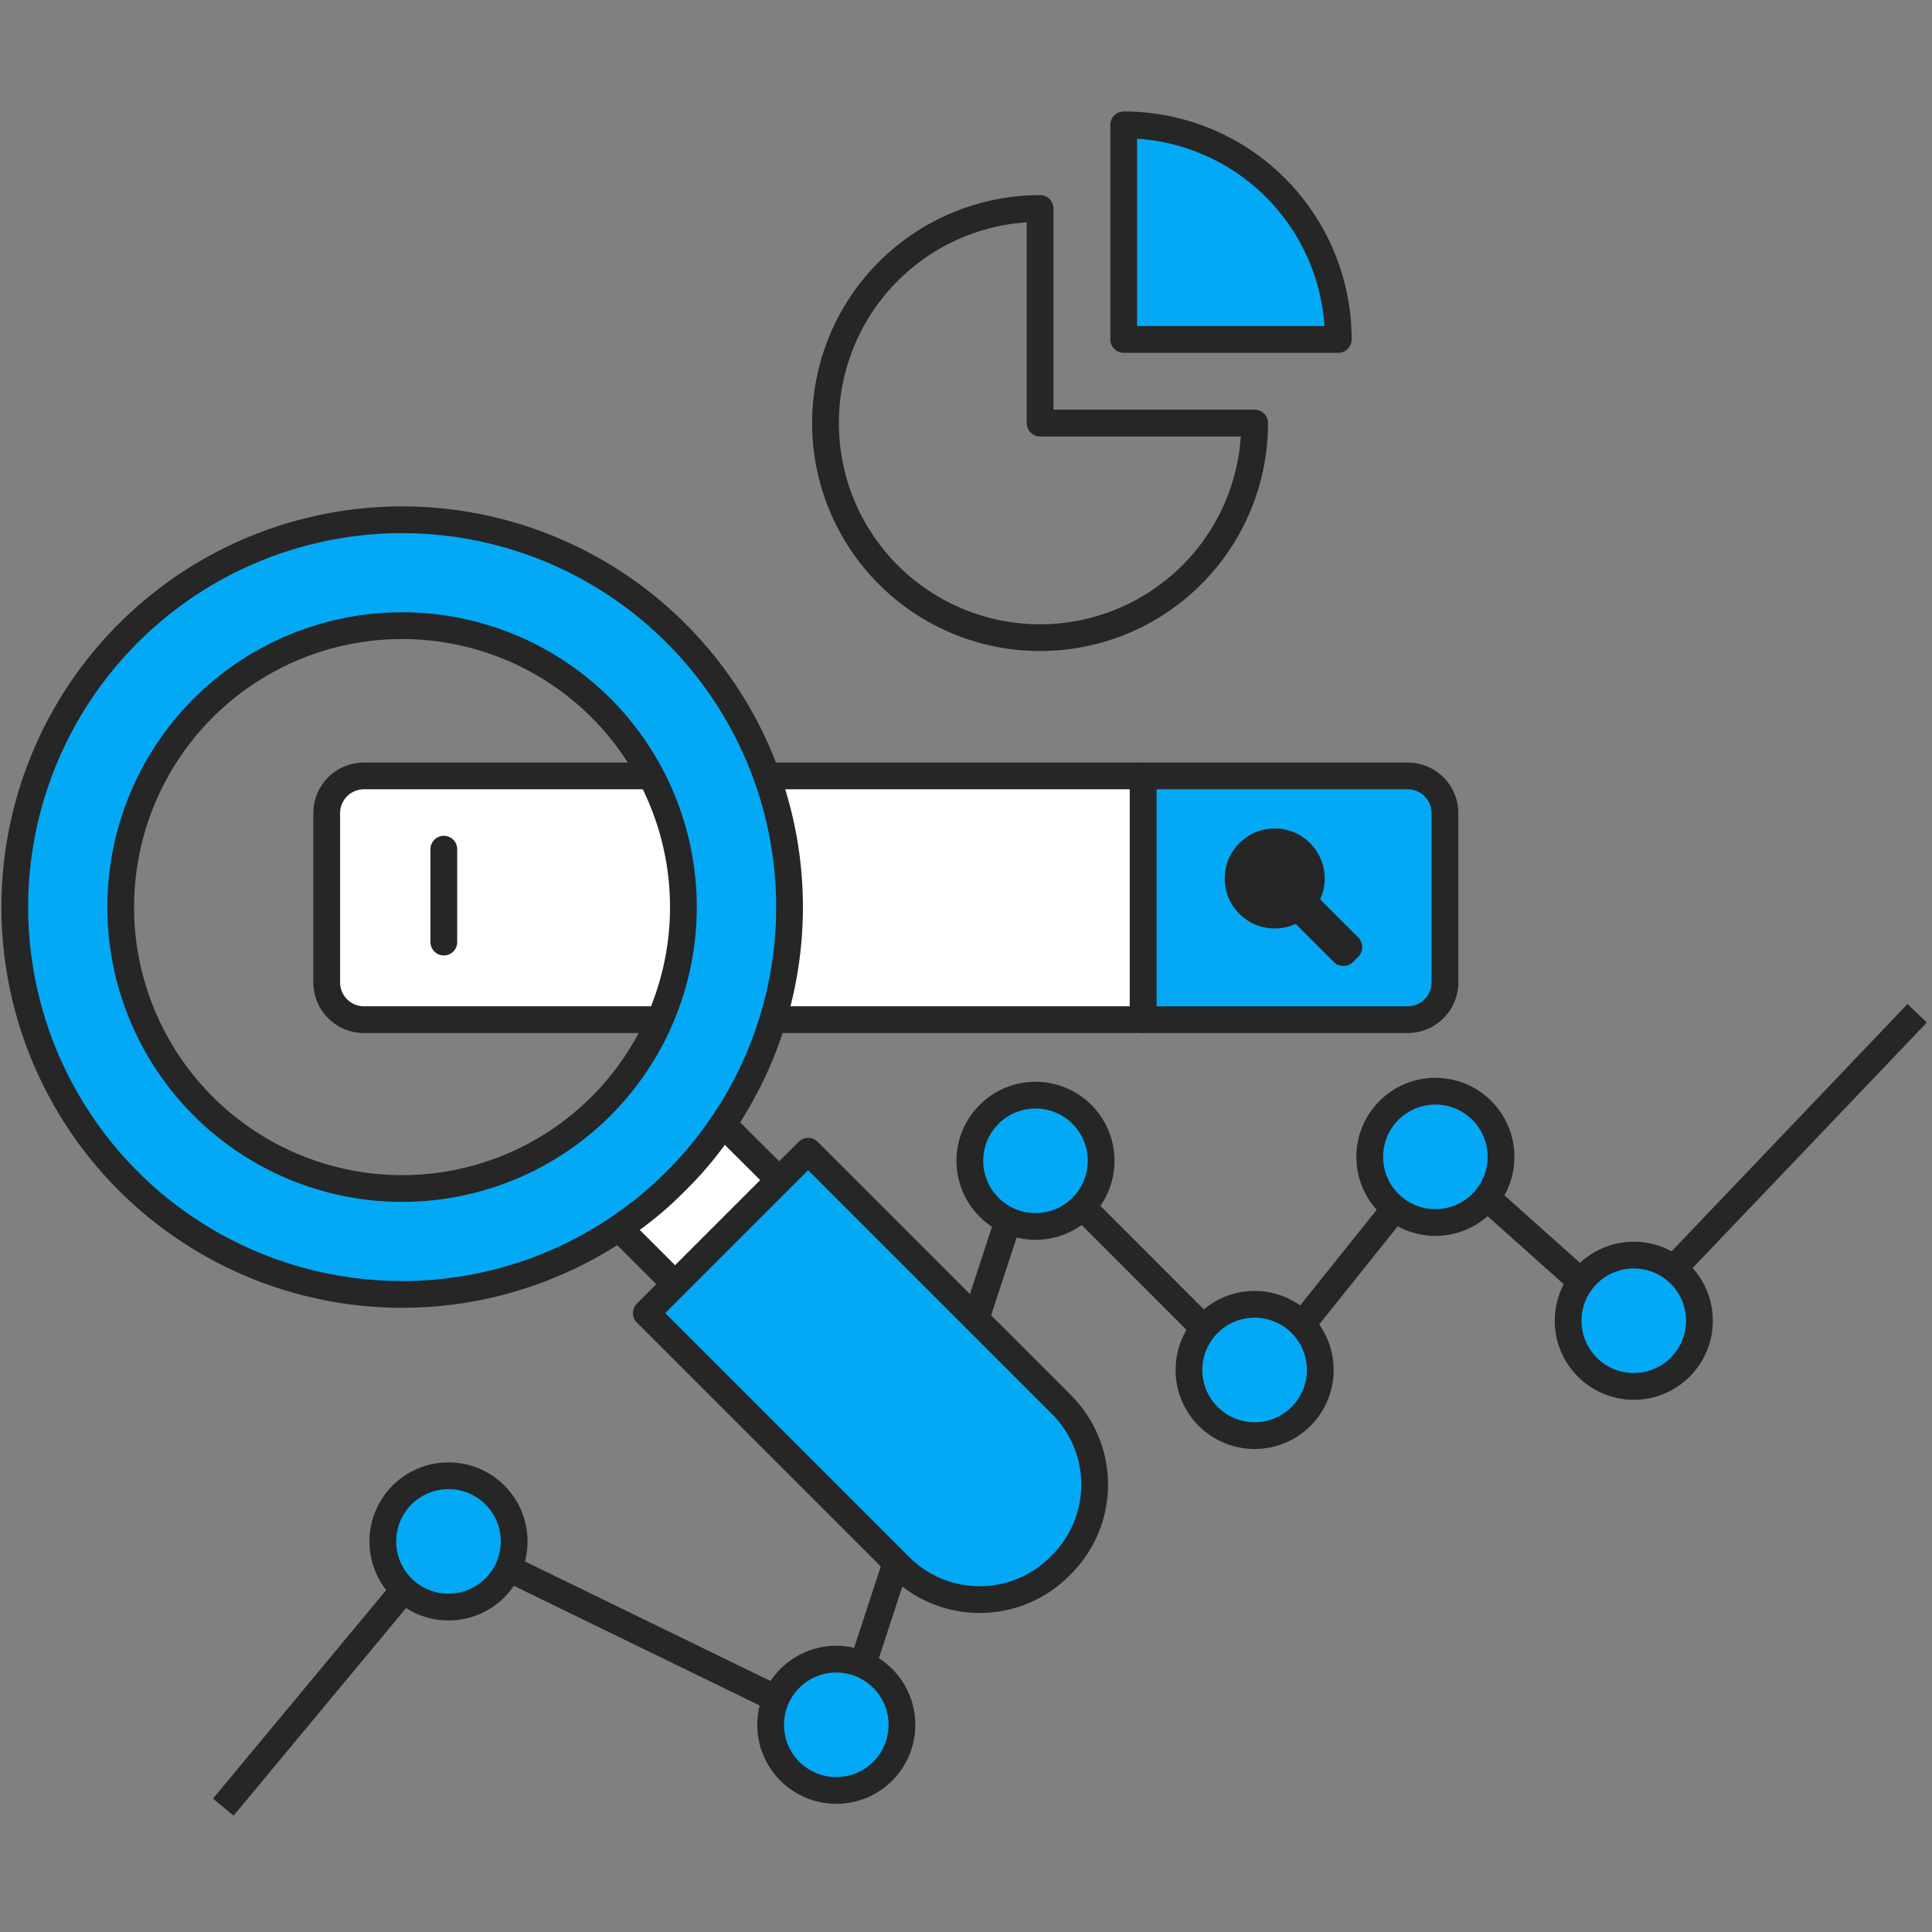
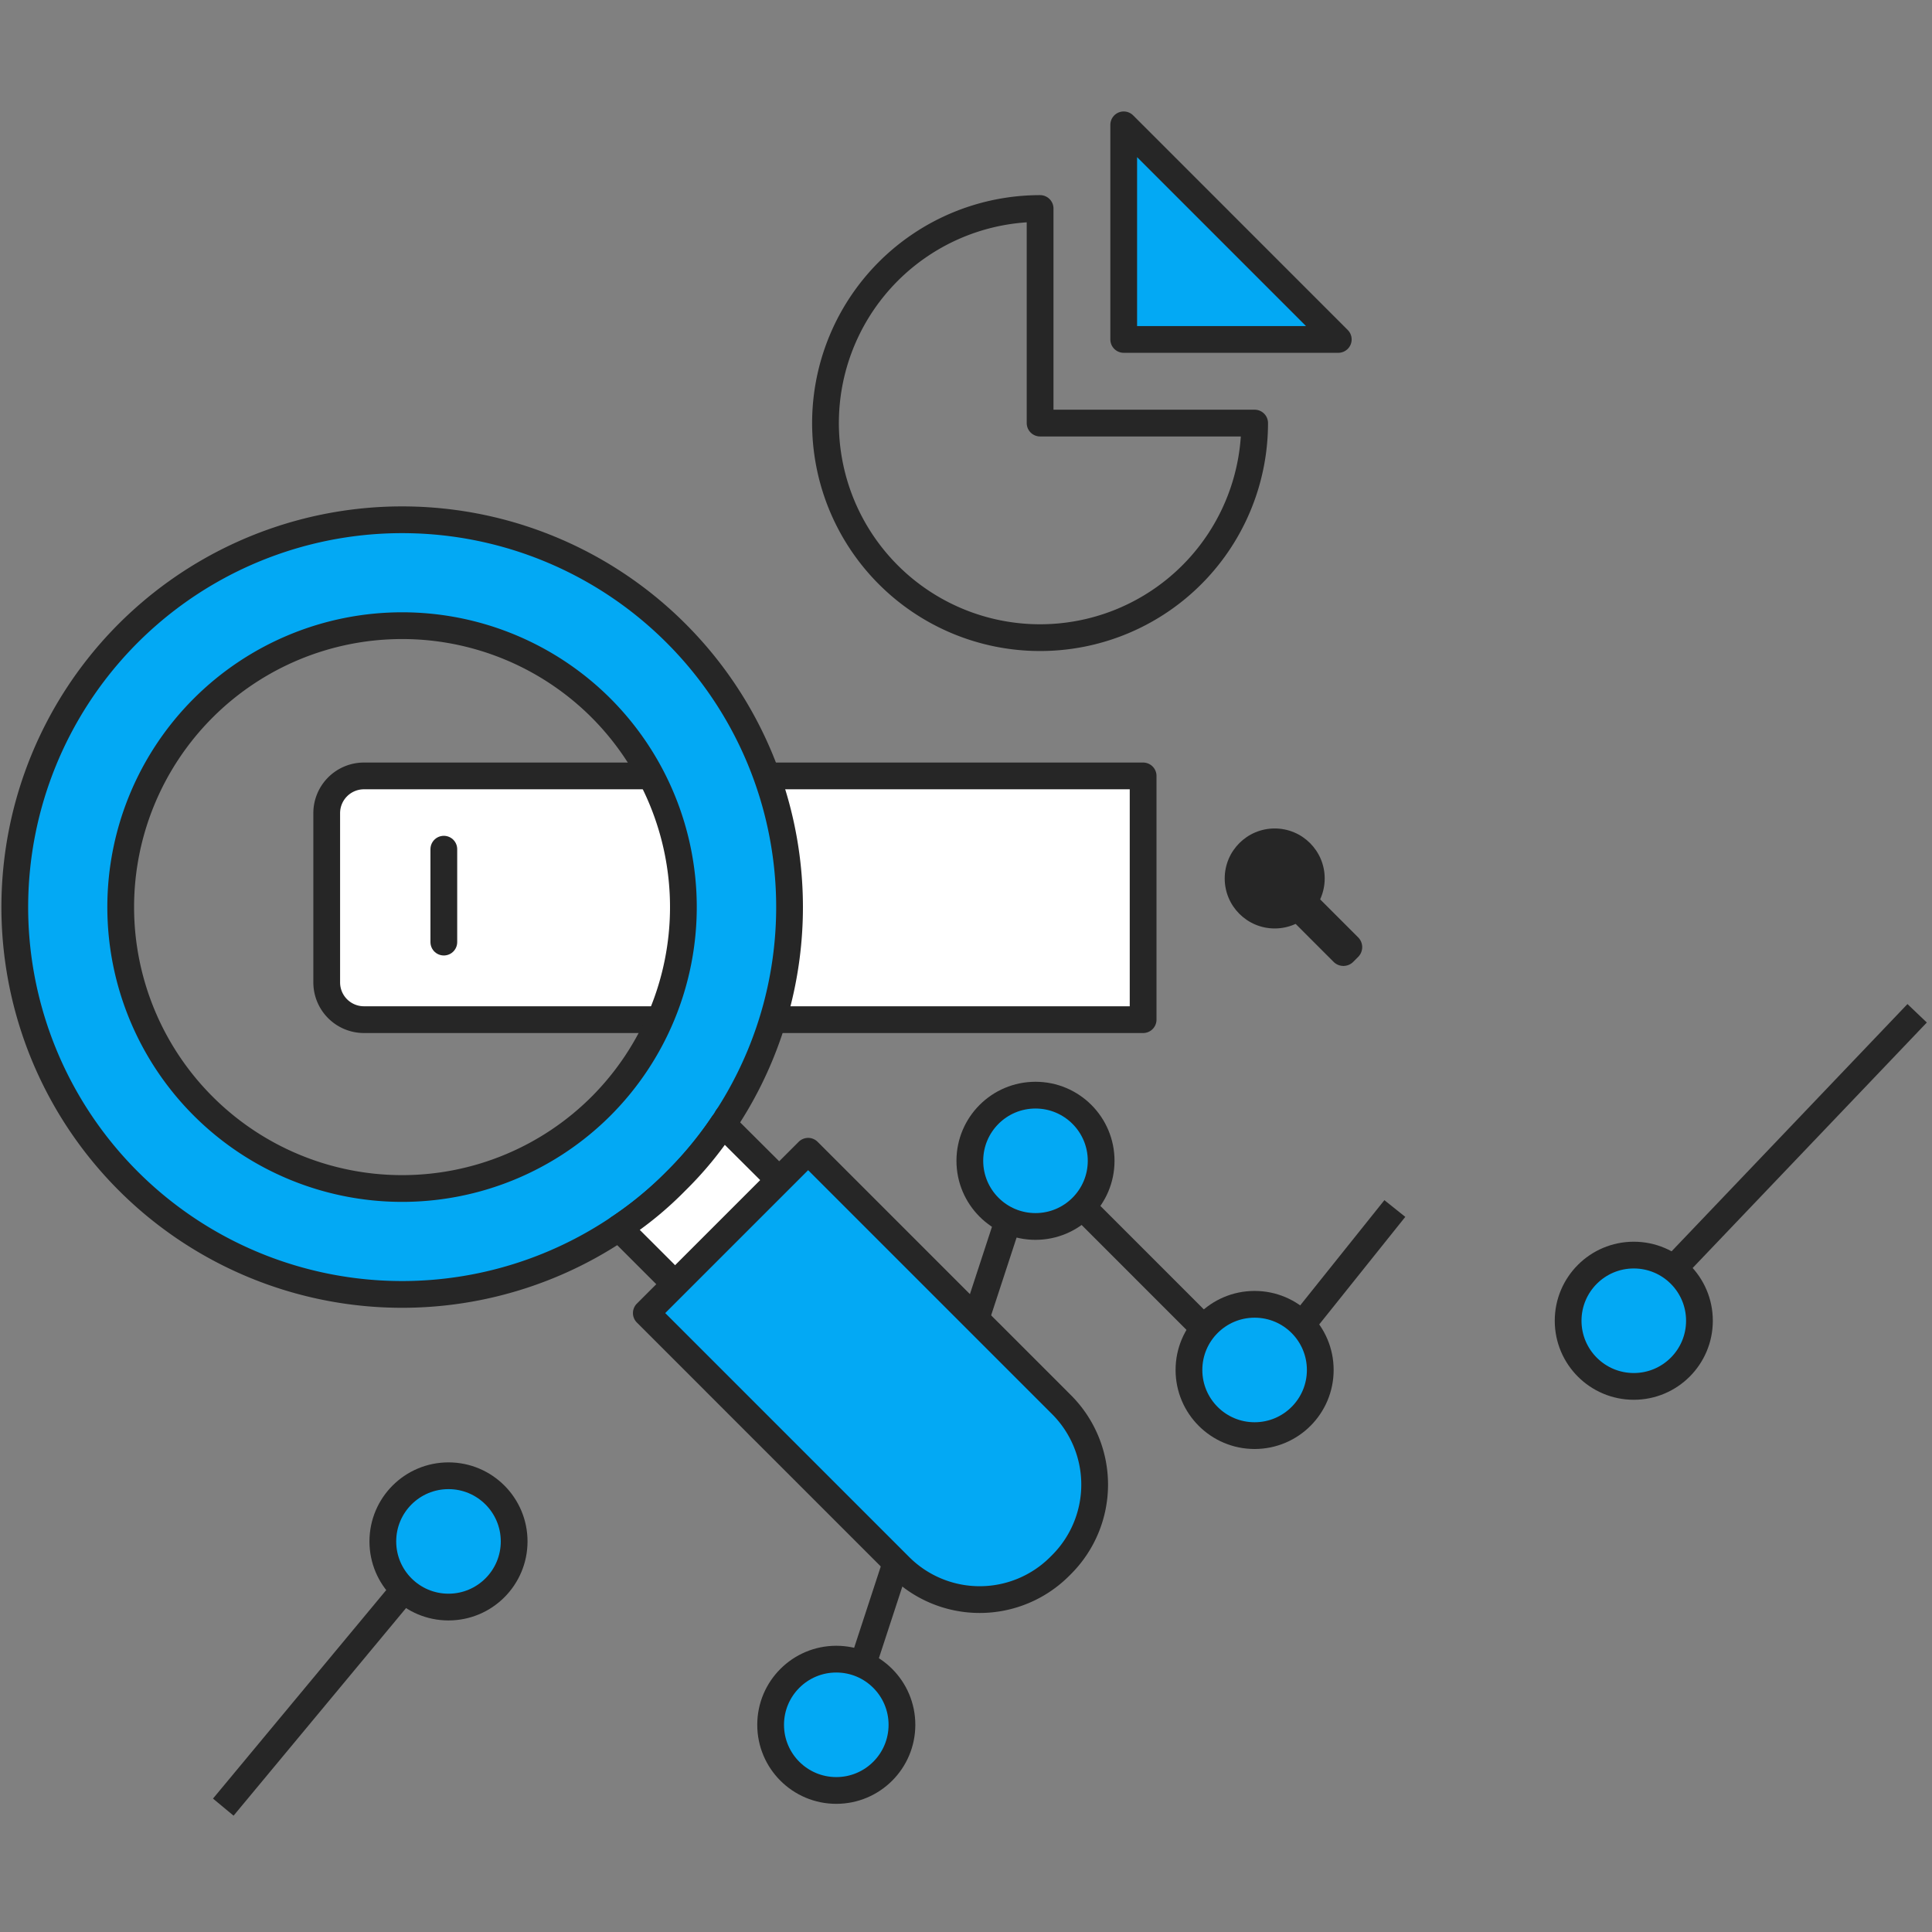
<svg xmlns="http://www.w3.org/2000/svg" id="Layer_1" data-name="Layer 1" viewBox="0 0 650 650">
  <rect x="0" y="0" width="650" height="650" fill="#808080" stroke="none" />
  <defs>
    <style>.cls-1{fill:#fff;}.cls-1,.cls-2,.cls-3,.cls-4,.cls-5{stroke:#262626;stroke-width:9px;}.cls-1,.cls-2,.cls-5{stroke-linecap:round;stroke-linejoin:round;}.cls-2,.cls-4{fill:#03a9f4;}.cls-3,.cls-5{fill:none;}.cls-3,.cls-4{stroke-miterlimit:10;}.cls-6{fill:#262626;}</style>
  </defs>
  <path class="cls-1" d="M384.59,261.05v82H122.44a12.53,12.53,0,0,1-12.52-12.52V273.58a12.53,12.53,0,0,1,12.52-12.53Z" />
-   <path class="cls-2" d="M486.14,273.58v56.95a12.53,12.53,0,0,1-12.52,12.52h-89v-82h89A12.53,12.53,0,0,1,486.14,273.58Z" />
  <line class="cls-3" x1="645" y1="340.91" x2="563.07" y2="426.79" />
  <line class="cls-3" x1="469.28" y1="406.59" x2="438.04" y2="445.63" />
  <line class="cls-3" x1="339.17" y1="410.61" x2="290.24" y2="560.07" />
  <line class="cls-3" x1="135.91" y1="534.82" x2="75.12" y2="607.99" />
-   <polyline class="cls-3" points="171.03 527.63 171.04 527.63 261.11 571.48" />
  <line class="cls-3" x1="405.02" y1="446.9" x2="364.14" y2="406.01" />
-   <line class="cls-3" x1="531.92" y1="431.21" x2="500.24" y2="402.92" />
  <circle class="cls-4" cx="549.67" cy="444.35" r="22.09" />
-   <circle class="cls-4" cx="482.92" cy="389.21" r="22.09" />
  <circle class="cls-4" cx="422.1" cy="460.91" r="22.09" />
  <circle class="cls-4" cx="348.38" cy="390.54" r="22.09" />
  <circle class="cls-4" cx="281.36" cy="580.29" r="22.09" />
  <circle class="cls-4" cx="150.89" cy="518.59" r="22.09" />
  <path class="cls-2" d="M227.45,213.06a130.31,130.31,0,1,0-21.38,201.53,128,128,0,0,0,21.38-17.27,130.23,130.23,0,0,0,0-184.26ZM202.24,372.13a94.68,94.68,0,1,1,0-133.9A94.81,94.81,0,0,1,202.24,372.13Z" />
  <path class="cls-1" d="M262.16,397.06l-35,35-18.91-18.91a116.35,116.35,0,0,0,19.18-15.8,119.5,119.5,0,0,0,15.8-19.15Z" />
  <line class="cls-5" x1="244.72" y1="375.99" x2="244.69" y2="375.96" />
  <path class="cls-2" d="M357.13,526.4l-.61.61a38.05,38.05,0,0,1-53.83,0l-85.24-85.24,54.44-54.44,85.24,85.24A38.05,38.05,0,0,1,357.13,526.4Z" />
  <circle class="cls-6" cx="428.86" cy="295.55" r="16.82" />
  <path class="cls-6" d="M440.66,299.58h11.67a0,0,0,0,1,0,0v22.53a4.66,4.66,0,0,1-4.66,4.66h-2.35a4.66,4.66,0,0,1-4.66-4.66V299.58a0,0,0,0,1,0,0Z" transform="translate(-90.68 407.44) rotate(-45)" />
  <line class="cls-5" x1="149.32" y1="285.7" x2="149.32" y2="316.96" />
  <path class="cls-5" d="M422.11,142.34a72.19,72.19,0,1,1-72.18-72.19v72.19Z" />
-   <path class="cls-2" d="M450.25,114.2H378.06V42A72.18,72.18,0,0,1,450.25,114.2Z" />
+   <path class="cls-2" d="M450.25,114.2H378.06V42Z" />
</svg>